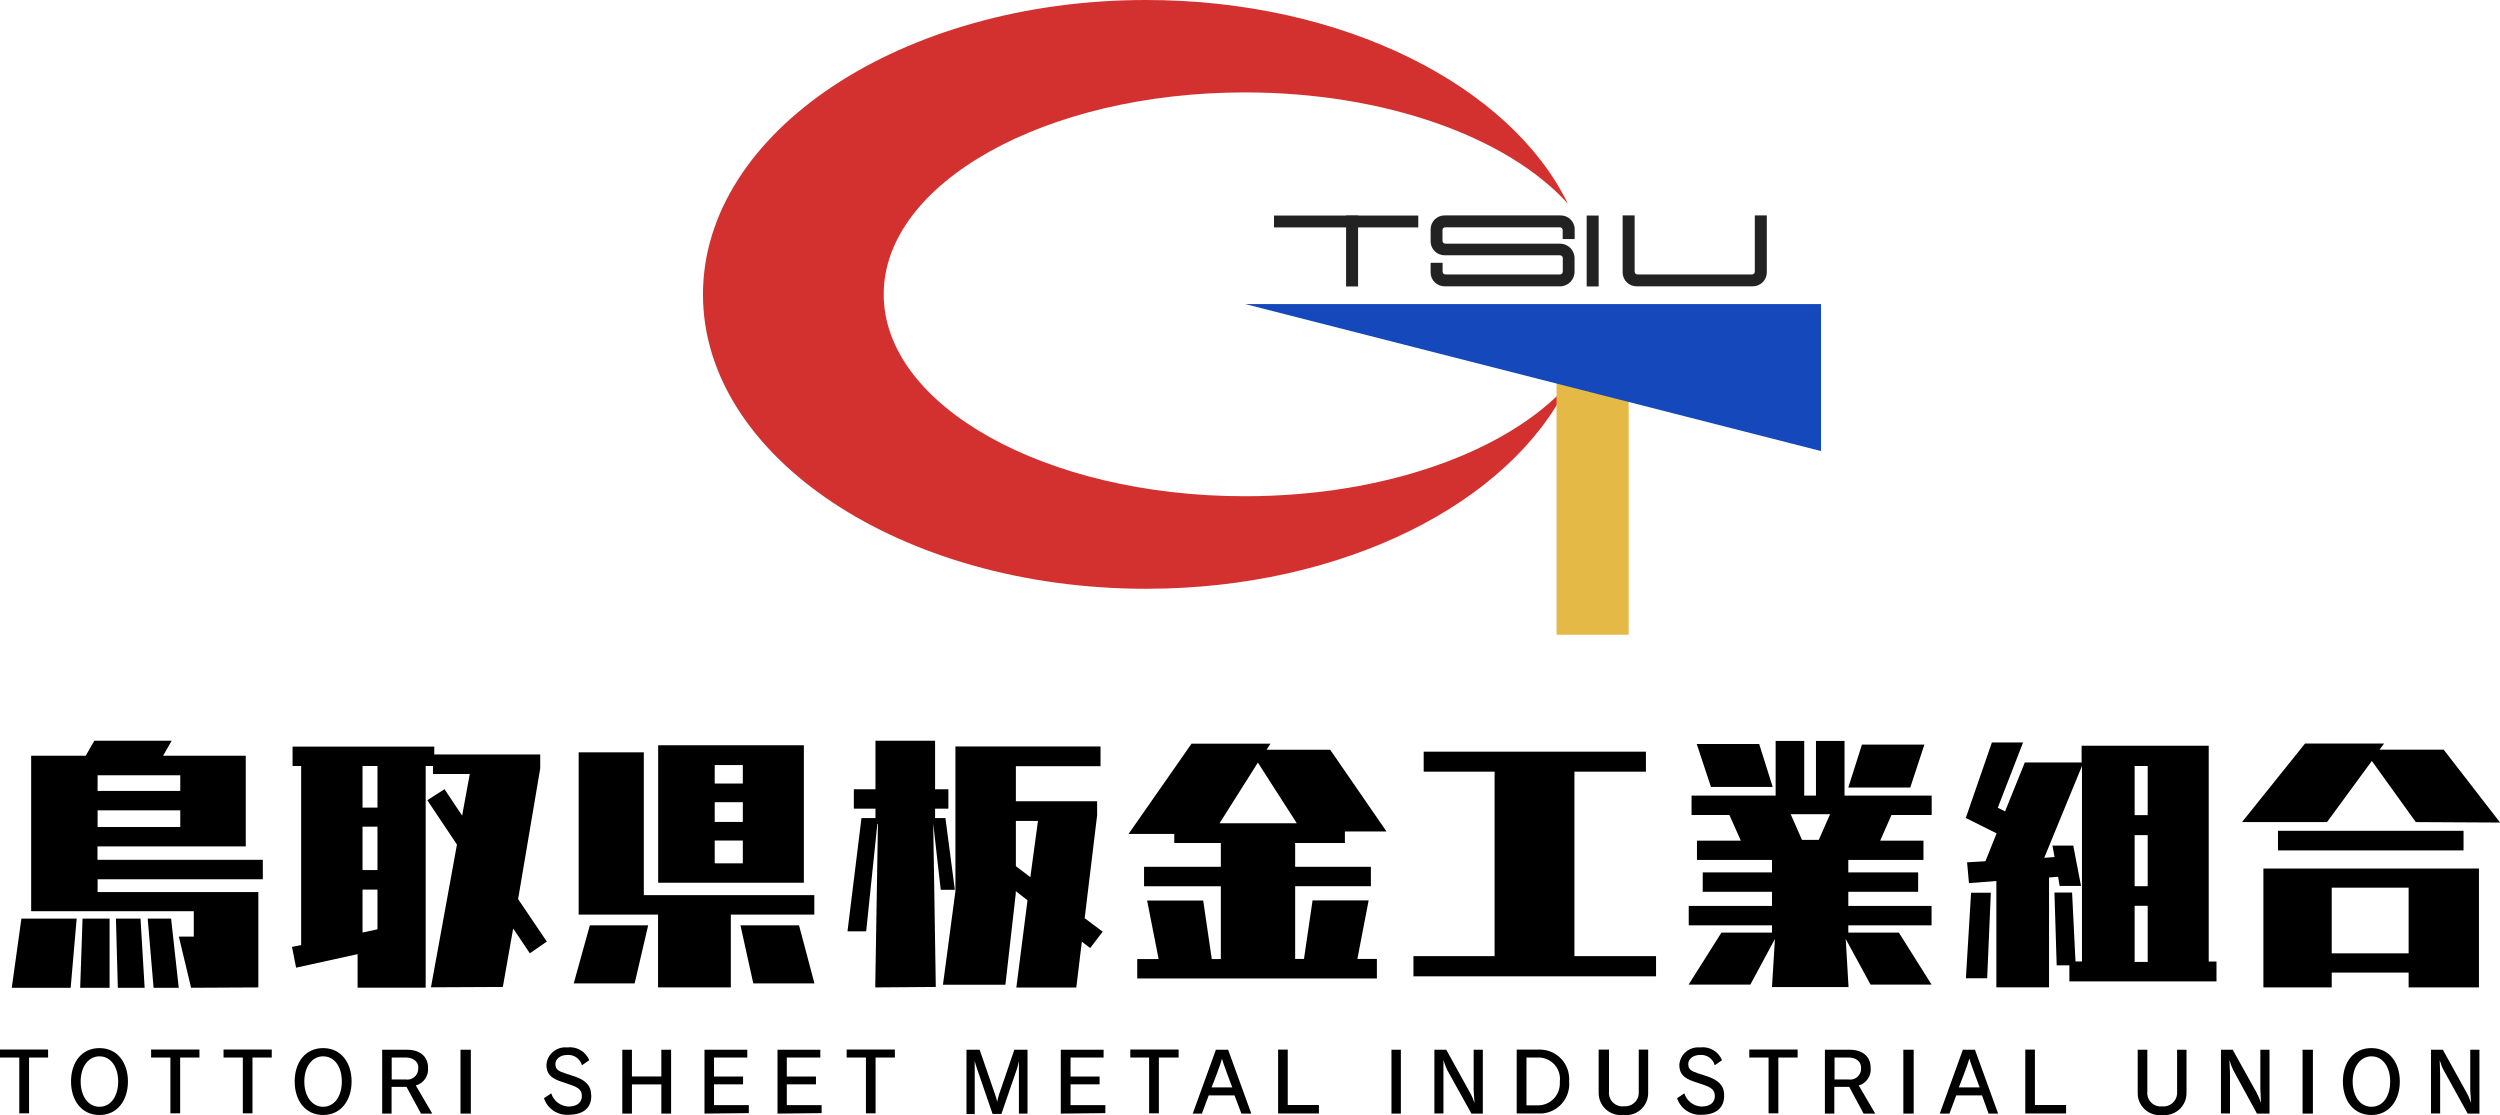
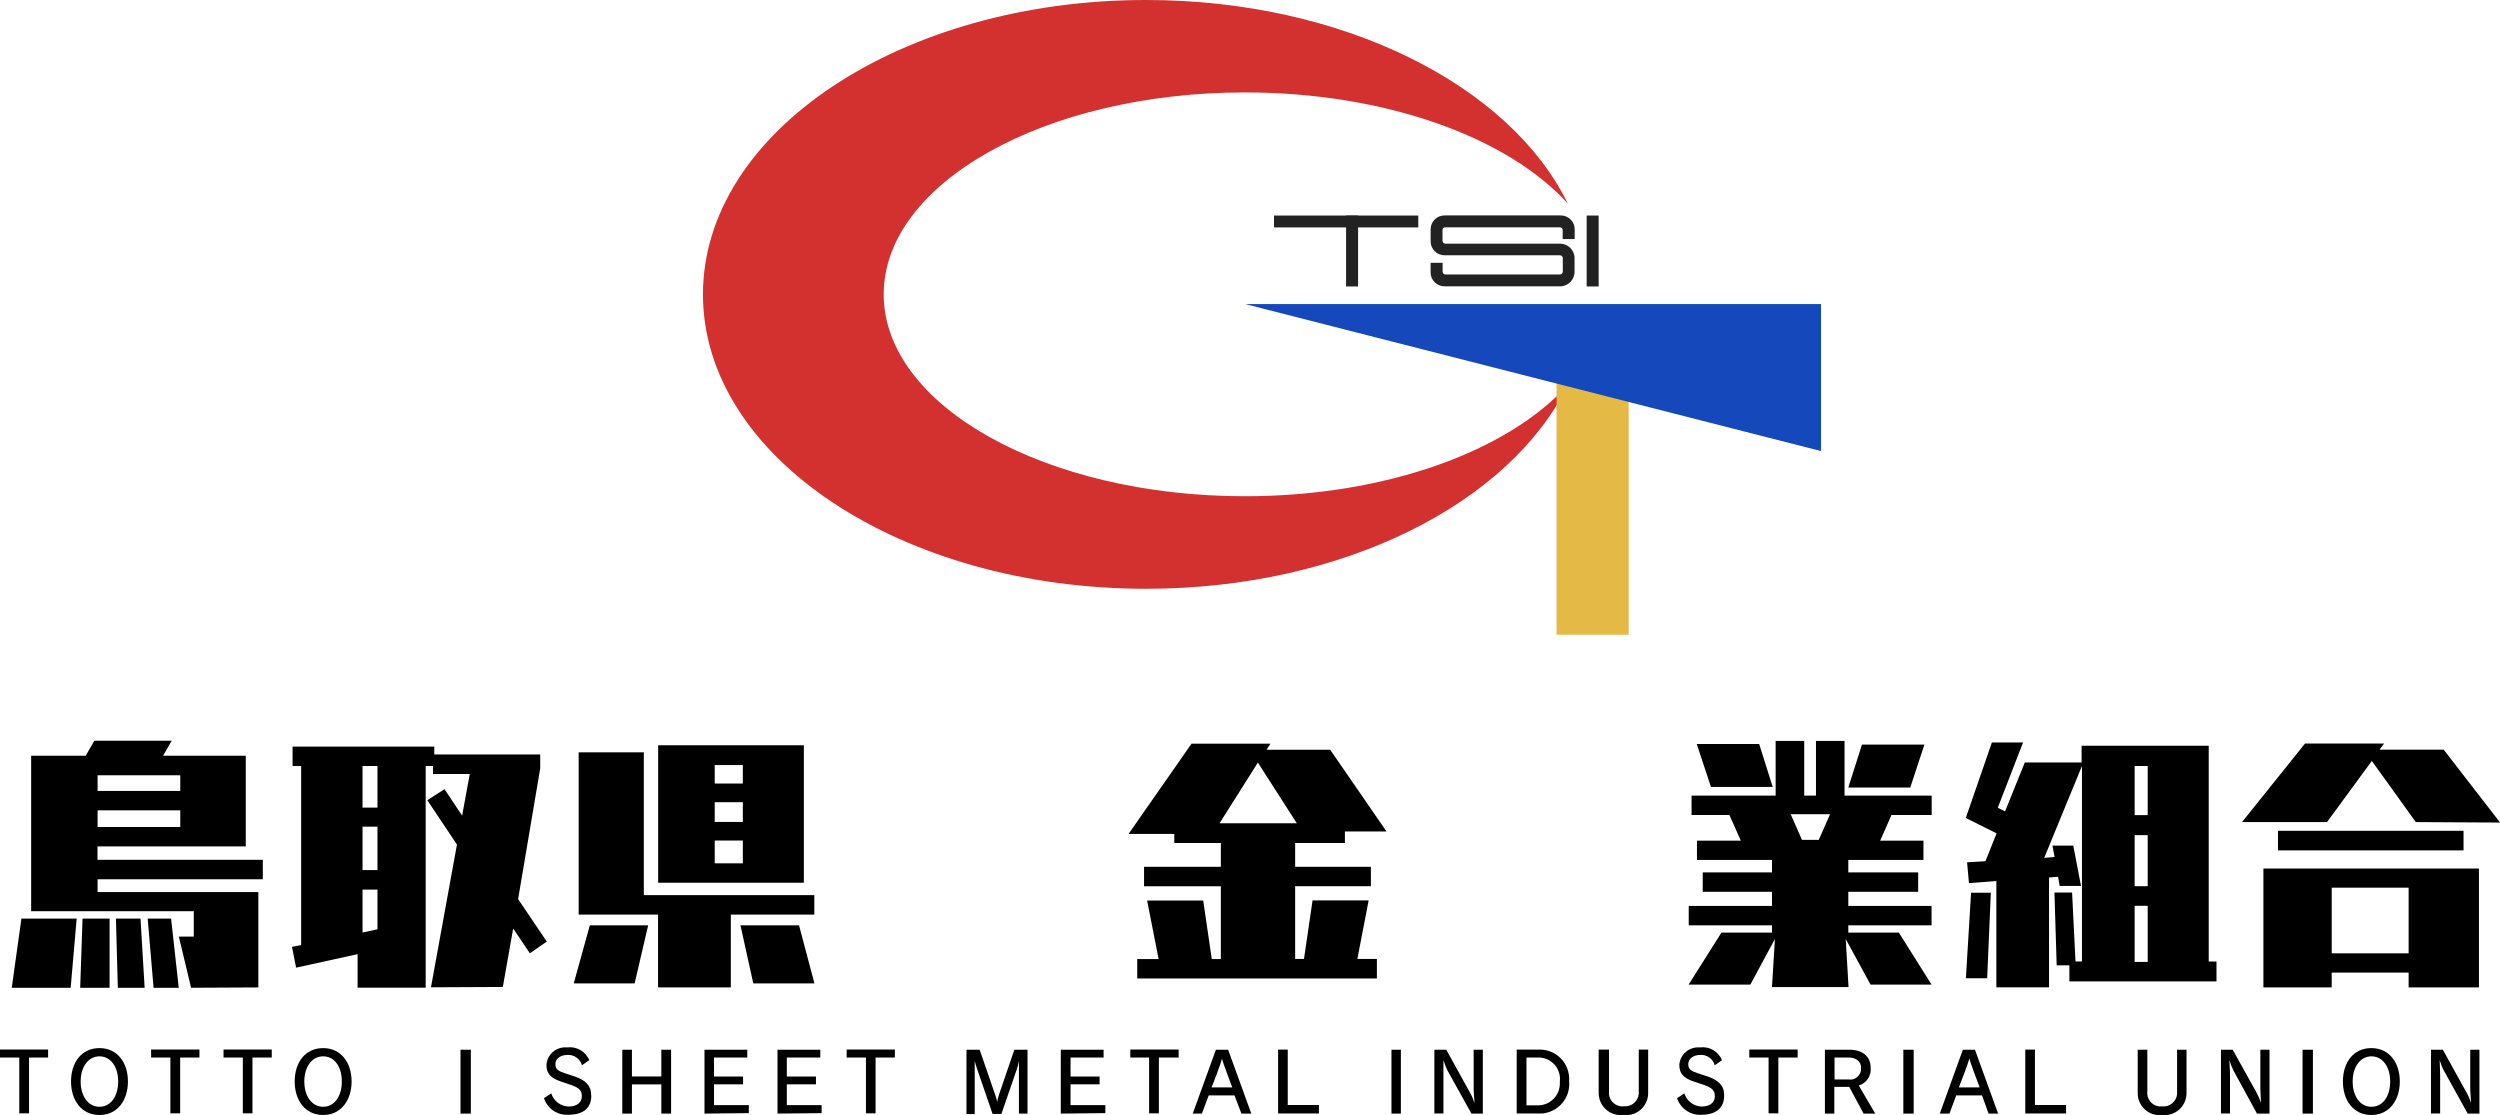
<svg xmlns="http://www.w3.org/2000/svg" id="uuid-c94051ec-c683-4fb1-8106-a9c74d13c454" width="212.6" height="94.84" viewBox="0 0 212.6 94.84">
  <defs>
    <style>.uuid-18b43589-8efd-40fb-8352-40019eaf449c{fill:#e4b946;}.uuid-84f446cd-277e-489f-be5f-e9c0c467ed69{fill:#d2312f;}.uuid-fba6ef35-defd-42f0-87c9-704a021ff3d7{fill:#1448bb;}.uuid-a00e87b0-cd96-406e-979e-4ac04911cf7a{fill:#222;}</style>
  </defs>
  <g id="uuid-12d26be9-4145-4569-b816-f452631d91e4">
    <g>
      <g>
        <path d="M6.01,84l.51-5.88H1.82s-.82,5.88-.82,5.88H6.01Zm15.96-.03v-8.11s-13.67,0-13.67,0v-1.09h14.05s0-1.65,0-1.65H8.29v-1.14h12.61s0-7.71,0-7.71h-7.03s.73-1.28,.73-1.28h-6.58s-.73,1.28-.73,1.28H2.65s0,13.22,0,13.22h13.83v2.16h-1.27s1.04,4.35,1.04,4.35l5.72-.03Zm-12.65,.03v-5.88s-2.3,0-2.3,0l-.2,5.88h2.5Zm6.01-16.74h-7.03v-1.33h7.03v1.33Zm0,3.07h-7.03v-1.42h7.03v1.42Zm-3.03,13.67l-.35-5.88h-2.09s.16,5.88,.16,5.88h2.28Zm2.9,0l-.65-5.88h-1.99s.5,5.88,.5,5.88h2.13Z" />
        <path d="M42.76,83.94l.88-4.98,1.42,2.11,1.44-1-2.44-3.61,1.88-11.11v-1.19s-9.01,0-9.01,0v-.67s-12.05,0-12.05,0v1.65s.73,0,.73,0v15.23s-.78,.15-.78,.15l.35,1.77,5.23-1.15v2.85s5.79,0,5.79,0v-18.85h.62v.68s3.13,0,3.13,0l-.65,3.54-1.5-2.25-1.46,.94,2.52,3.77-2.21,12.14,6.1-.03Zm-10.66-15.26h-1.27v-3.54h1.27v3.54Zm0,5.31h-1.27v-3.69h1.27v3.69Zm0,5.04l-1.27,.27v-3.65h1.27v3.38Z" />
        <path d="M53.97,83.63l1.15-4.94h-4.96s-1.37,4.94-1.37,4.94h5.19Zm15.28-5.86v-1.65s-14.5,0-14.5,0v-12.14s-5.54,0-5.54,0v13.8s6.75,0,6.75,0v6.19s6.19,0,6.19,0v-6.19h7.09Zm-.89-2.7v-11.69s-12.39,0-12.39,0v11.69s12.39,0,12.39,0Zm-5.19-8.44h-2.39v-1.57h2.39v1.57Zm0,3.27h-2.39v-1.68h2.39v1.68Zm0,3.52h-2.39v-1.94h2.39v1.94Zm6.09,10.21l-1.31-4.94h-4.98s1.09,4.94,1.09,4.94h5.2Z" />
-         <path d="M79.58,83.93l-.22-13.91h0l.64,5.65h1.2s-.8-6.1-.8-6.1h-.88v-.8h1.13s0-1.65,0-1.65h-1.13v-4.13s-5.07,0-5.07,0v4.13h-1.84s0,1.65,0,1.65h1.84v.8h-1.19s-1.19,9.63-1.19,9.63h1.59s.95-9.14,.95-9.14h.05l-.23,13.91,5.16-.04Zm11.95,.04l.47-3.89,.71,.54,1.06-1.39-1.53-1.15,1.06-8.75v-1.19s-6.91,0-6.91,0v-2.98h7.2s0-1.68,0-1.68h-12.34s0,12.3,0,12.3l-1.06,7.96h5.31s.88-7.74,.88-7.74v-.22l1,.78-.95,7.42h5.09Zm-3.9-9.37l-1.24-.94v-3.85h1.88s-.65,4.79-.65,4.79Z" />
        <path d="M117.09,83.2v-1.65s-1.66,0-1.66,0l.96-4.98h-4.77s-.73,4.98-.73,4.98h-.75v-6.19h6.44s0-1.65,0-1.65h-6.44v-2.02h4.23s0-.98,0-.98h3.54s-4.79-6.95-4.79-6.95h-5.41s.33-.52,.33-.52h-6.71s-5.36,7.68-5.36,7.68h3.89v.77s3.96,0,3.96,0v2.02h-6.53s0,1.66,0,1.66h6.53v6.19h-.77s-.73-4.98-.73-4.98h-4.77s.98,4.98,.98,4.98h-1.82s0,1.65,0,1.65h20.38Zm-6.81-13.19h-6.57s3.26-5.16,3.26-5.16l3.31,5.16Z" />
-         <path d="M140.83,83.03v-1.72s-6.94,0-6.94,0v-15.69h6.08s0-1.7,0-1.7h-18.9s0,1.7,0,1.7h6.03v15.69h-6.9s0,1.72,0,1.72h20.64Z" />
        <path d="M164.26,83.73l-2.78-4.42h-4.3v-.62h7.08s0-1.65,0-1.65h-7.08v-1.2h5.94s0-1.65,0-1.65h-5.94v-1.06h6.39s0-1.64,0-1.64h-3.68s.96-2.18,.96-2.18h3.42s0-1.65,0-1.65h-7.41v-4.65s-2.43,0-2.43,0v4.65h-1v-4.65s-2.43,0-2.43,0v4.65h-7.15s0,1.65,0,1.65h3.22s.97,2.18,.97,2.18h-3.73s0,1.64,0,1.64h6.38v1.06h-5.89s0,1.65,0,1.65h5.89v1.2h-7.08s0,1.65,0,1.65h7.08v.62h-4.3s-2.79,4.42-2.79,4.42h5.25s2.09-3.88,2.09-3.88l-.25,4.09h6.51s-.24-4.09-.24-4.09l2.11,3.88h5.19Zm-13.51-16.81l-1.15-3.65h-5.31s1.21,3.65,1.21,3.65h5.25Zm3.93,4.5h-1.44s-.96-2.18-.96-2.18h3.35s-.96,2.18-.96,2.18Zm7.77-4.45l1.2-3.65h-5.31s-1.16,3.65-1.16,3.65h5.27Z" />
        <path d="M188.49,83.47v-1.7s-.66,0-.66,0v-18.35s-10.81,0-10.81,0v1.42h-4.83s-1.68,4.16-1.68,4.16l-.62-.31,2.15-5.55h-2.65s-2.22,6.42-2.22,6.42l2.62,1.31-.95,2.37-1.56,.09,.16,1.77,2.33-.18v9.04s4.48,0,4.48,0v-9.34s.77-.06,.77-.06l.13,.78h1.82s-.66-3.43-.66-3.43h-1.77s.18,.97,.18,.97l-.88,.07,3.21-7.81v16.62h-.55l-.29-5.86h-1.5s.19,6.19,.19,6.19h1.08v1.37s12.53,0,12.53,0Zm-19.5-.28l.31-7.27h-1.68s-.44,7.27-.44,7.27h1.81Zm13.65-13.87h-1.11v-4.18h1.11v4.18Zm0,6.04h-1.11v-4.34h1.11v4.34Zm0,6.44h-1.11v-4.77h1.11v4.77Z" />
        <path d="M212.6,69.94l-4.79-6.19h-5.45s.38-.52,.38-.52h-6.72s-5.36,6.68-5.36,6.68h7.23s3.81-5.2,3.81-5.2l3.74,5.2,7.15,.04Zm-1.79,14.03v-10.11s-18.33,0-18.33,0v10.11s5.81,0,5.81,0v-1.26h6.54v1.26s5.98,0,5.98,0Zm-1.31-11.65v-1.67s-15.78,0-15.78,0v1.67s15.78,0,15.78,0Zm-4.67,8.75h-6.54v-5.58h6.54v5.58Z" />
        <path d="M4.09,89.93v-.68s-4.09,0-4.09,0v.68s1.64,0,1.64,0v4.75s.83,0,.83,0v-4.75h1.62Z" />
        <path d="M10.88,91.97c0-1.58-.88-2.84-2.42-2.84s-2.42,1.24-2.42,2.84c0,1.6,.89,2.85,2.42,2.85,1.54,0,2.42-1.27,2.42-2.85Zm-.83,0c0,1.27-.64,2.15-1.59,2.15s-1.6-.89-1.6-2.15,.66-2.14,1.6-2.14,1.59,.88,1.59,2.14Z" />
        <path d="M16.96,89.93v-.68s-4.11,0-4.11,0v.68s1.64,0,1.64,0v4.75s.83,0,.83,0v-4.75h1.64Z" />
        <path d="M23.11,89.93v-.68s-4.1,0-4.1,0v.68s1.64,0,1.64,0v4.75s.82,0,.82,0v-4.75h1.64Z" />
        <path d="M29.9,91.97c0-1.58-.88-2.84-2.42-2.84s-2.42,1.24-2.42,2.84c0,1.6,.89,2.85,2.42,2.85s2.42-1.27,2.42-2.85Zm-.83,0c0,1.27-.64,2.15-1.59,2.15s-1.6-.89-1.6-2.15c0-1.26,.66-2.14,1.6-2.14,.96,0,1.59,.88,1.59,2.14Z" />
-         <path d="M36.76,94.7l-1.4-2.39c.67-.18,1.11-.83,1.04-1.52,0-.98-.74-1.52-1.77-1.52h-2.13s0,5.43,0,5.43h.8s0-2.27,0-2.27h1.27s1.23,2.27,1.23,2.27h.97Zm-1.2-3.88c0,.06,0,.13,0,.19-.07,.51-.55,.87-1.06,.79h-1.19v-1.87h1.19c.58,0,1.08,.3,1.08,.88Z" />
        <path d="M40.04,94.7v-5.43s-.88,0-.88,0v5.43s.88,0,.88,0Z" />
        <path d="M50.27,93.12c0-.83-.51-1.27-1.4-1.58l-.83-.27c-.58-.19-.81-.35-.81-.78,0-.42,.39-.78,1.04-.78,.56-.03,1.07,.34,1.22,.88l.62-.43c-.3-.74-1.07-1.19-1.87-1.09-.02,0-.04,0-.07,0-.88-.06-1.65,.61-1.7,1.49,0,.74,.36,1.12,1.25,1.42l.8,.27c.66,.23,.96,.43,.96,.97,0,.54-.42,.88-1.14,.88-.67-.03-1.26-.47-1.46-1.12l-.62,.41c.29,.89,1.15,1.47,2.08,1.41,1.29,0,1.99-.61,1.94-1.7Z" />
        <path d="M57.07,94.7v-5.43s-.83,0-.83,0v2.27h-2.5v-2.27s-.82,0-.82,0v5.43s.82,0,.82,0v-2.48h2.5v2.48s.83,0,.83,0Z" />
        <path d="M63.68,94.66v-.68s-2.96,0-2.96,0v-1.77h2.47s0-.66,0-.66h-2.47v-1.62h2.83s0-.66,0-.66h-3.64s0,5.43,0,5.43l3.76-.04Z" />
        <path d="M69.87,94.66v-.68s-2.96,0-2.96,0v-1.77h2.48s0-.66,0-.66h-2.48v-1.62h2.85s0-.66,0-.66h-3.64s0,5.43,0,5.43l3.74-.04Z" />
        <path d="M76.1,89.93v-.68s-4.1,0-4.1,0v.68s1.64,0,1.64,0v4.75s.82,0,.82,0v-4.75h1.64Z" />
        <path d="M87.38,94.7v-5.43s-1.12,0-1.12,0l-1.3,3.8c-.07,.21-.12,.42-.16,.63h0c-.04-.21-.1-.42-.18-.63l-1.31-3.8h-1.12s0,5.47,0,5.47h.7s0-3.02,0-3.02v-1.5h0c.06,.24,.13,.47,.21,.7l1.31,3.81h.75s1.32-3.83,1.32-3.83c.07-.22,.13-.45,.17-.68h0v1.48s0,3,0,3h.73Z" />
        <path d="M94,94.66v-.68s-2.96,0-2.96,0v-1.77h2.47s0-.66,0-.66h-2.47v-1.62h2.81s0-.66,0-.66h-3.64s0,5.43,0,5.43l3.78-.04Z" />
        <path d="M100.23,89.93v-.68s-4.11,0-4.11,0v.68s1.6,0,1.6,0v4.75s.83,0,.83,0v-4.75h1.67Z" />
        <path d="M106.41,94.7l-1.97-5.43h-1.04s-1.97,5.43-1.97,5.43h.78s.58-1.55,.58-1.55h2.19s.59,1.55,.59,1.55h.85Zm-1.61-2.23h-1.77c.11-.24,.88-2.24,.88-2.45h0c.04,.21,.79,2.22,.88,2.45Z" />
        <path d="M112.16,94.7v-.73s-2.65,0-2.65,0v-4.71s-.82,0-.82,0v5.43s3.48,0,3.48,0Z" />
        <path d="M119.13,94.7v-5.43s-.8,0-.8,0v5.43s.8,0,.8,0Z" />
        <path d="M126.1,94.7v-5.43s-.78,0-.78,0v3.34c0,.31,.07,.96,.07,1.19h0c-.1-.31-.22-.6-.38-.88l-2.02-3.65h-1.01s0,5.42,0,5.42h.77s0-3.25,0-3.25v-1.29h0c.09,.3,.2,.6,.34,.88l2.04,3.67h.97Z" />
        <path d="M131.15,94.69c1.38-.12,2.41-1.33,2.29-2.72,0-.11,.01-.23,0-.34-.07-1.38-1.24-2.44-2.62-2.37h-1.84s0,5.43,0,5.43h1.88c.09,0,.18,0,.28,0Zm-.12-4.75c1.01,.11,1.73,1.01,1.62,2.02,0,.07,0,.14,0,.2-.01,1.03-.85,1.85-1.88,1.84h-.96v-4.07h.88c.11,0,.21,0,.32,0Z" />
        <path d="M138.33,94.83c1.03-.02,1.85-.88,1.83-1.91v-3.66s-.8,0-.8,0v3.54c0,.08,0,.16,0,.23-.06,.64-.63,1.11-1.28,1.05-.08,0-.17,0-.25,0-.63-.08-1.08-.65-1-1.28v-3.54s-.88,0-.88,0v3.66c0,.1,0,.19,.02,.29,.14,1.02,1.08,1.74,2.1,1.6,.09,.01,.18,.02,.27,.01Z" />
        <path d="M146.62,93.12c0-.83-.52-1.27-1.41-1.58l-.83-.27c-.58-.19-.81-.35-.81-.78s.39-.78,1.04-.78c.56-.03,1.07,.34,1.21,.88l.62-.43c-.3-.74-1.06-1.19-1.86-1.09-.02,0-.03,0-.05,0-.89-.06-1.66,.6-1.72,1.49,0,.74,.36,1.12,1.25,1.42l.81,.27c.65,.23,.96,.43,.96,.97,0,.54-.42,.88-1.14,.88-.67-.03-1.25-.47-1.45-1.12l-.62,.41c.29,.89,1.15,1.47,2.08,1.41,1.25,0,1.96-.61,1.92-1.7Z" />
        <path d="M152.87,89.93v-.68s-4.11,0-4.11,0v.68s1.64,0,1.64,0v4.75s.83,0,.83,0v-4.75h1.64Z" />
        <path d="M159.47,94.7l-1.4-2.39c.66-.19,1.09-.84,1.01-1.52,0-.98-.74-1.52-1.77-1.52h-2.12s0,5.43,0,5.43h.8s0-2.27,0-2.27h1.27s1.22,2.27,1.22,2.27h.99Zm-1.21-3.88c0,.06,0,.13,0,.19-.07,.51-.55,.87-1.06,.79h-1.19v-1.87h1.19c.59,0,1.07,.3,1.07,.88Z" />
        <path d="M162.74,94.7v-5.43s-.88,0-.88,0v5.43s.88,0,.88,0Z" />
        <path d="M169.92,94.7l-1.97-5.43h-1.03s-1.96,5.43-1.96,5.43h.82s.58-1.55,.58-1.55h2.19s.56,1.55,.56,1.55h.81Zm-2.45-4.68c.04,.21,.79,2.22,.88,2.45h-1.77c.1-.24,.88-2.24,.88-2.45h0Z" />
        <path d="M175.7,94.7v-.73s-2.65,0-2.65,0v-4.71s-.82,0-.82,0v5.43s3.48,0,3.48,0Z" />
        <path d="M184.11,94.83c1.03-.02,1.85-.87,1.83-1.9v-3.66s-.8,0-.8,0v3.54c0,.08,0,.16,0,.23-.06,.64-.63,1.11-1.28,1.05-.08,0-.17,0-.25,0-.63-.08-1.08-.65-1-1.28v-3.54s-.82,0-.82,0v3.66c0,.08,0,.17,.01,.25,.12,1.02,1.04,1.76,2.07,1.64,.08,0,.16,.01,.24,.01Z" />
        <path d="M193,94.7v-5.43s-.78,0-.78,0v3.34c0,.31,.06,.96,.06,1.19h0c-.1-.31-.23-.6-.38-.88l-2.03-3.65h-1s0,5.42,0,5.42h.77s0-3.25,0-3.25c0-.49-.05-.96-.05-1.29h0c.09,.3,.2,.6,.34,.88l2,3.67h1.07Z" />
        <path d="M196.69,94.7v-5.43s-.88,0-.88,0v5.43s.88,0,.88,0Z" />
        <path d="M204.08,91.97c0-1.58-.88-2.84-2.42-2.84s-2.42,1.24-2.42,2.84,.89,2.85,2.42,2.85c1.53,0,2.42-1.27,2.42-2.85Zm-.82,0c0,1.27-.63,2.15-1.59,2.15s-1.6-.89-1.6-2.15c0-1.26,.66-2.14,1.6-2.14s1.59,.88,1.59,2.14Z" />
        <path d="M210.85,94.7v-5.43s-.78,0-.78,0v3.34c0,.31,.07,.96,.07,1.19h0c-.1-.31-.22-.6-.38-.88l-2.02-3.65h-1.01s0,5.42,0,5.42h.78s0-3.25,0-3.25c0-.49-.04-.96-.04-1.29h0c.09,.31,.2,.6,.35,.88l2.03,3.67h1.01Z" />
      </g>
      <g>
        <path class="uuid-84f446cd-277e-489f-be5f-e9c0c467ed69" d="M133.33,32.73c-4.9,10.05-19.1,17.34-35.87,17.34-20.8,0-37.68-11.21-37.68-25.03S76.66,0,97.46,0c16.77,0,30.97,7.27,35.87,17.32-5.06-5.61-15.46-9.46-27.46-9.46-16.97,0-30.72,7.7-30.72,17.17,0,9.47,13.75,17.17,30.72,17.17,12.01,0,22.4-3.86,27.46-9.47Z" />
        <rect class="uuid-18b43589-8efd-40fb-8352-40019eaf449c" x="132.37" y="29.88" width="6.13" height="24.1" />
        <polygon class="uuid-fba6ef35-defd-42f0-87c9-704a021ff3d7" points="105.9 25.86 154.86 25.86 154.86 38.36 105.9 25.86" />
        <rect class="uuid-a00e87b0-cd96-406e-979e-4ac04911cf7a" x="108.34" y="18.33" width="12.27" height="1.01" />
        <rect class="uuid-a00e87b0-cd96-406e-979e-4ac04911cf7a" x="114.47" y="18.33" width="1.02" height="6.03" />
        <rect class="uuid-a00e87b0-cd96-406e-979e-4ac04911cf7a" x="134.93" y="18.33" width="1.02" height="6.03" />
-         <path class="uuid-a00e87b0-cd96-406e-979e-4ac04911cf7a" d="M149.05,24.35c.65,0,1.19-.52,1.2-1.17v-4.86s-1.02,0-1.02,0v4.78c0,.13-.11,.24-.24,.24h-9.74c-.13,0-.24-.11-.24-.24v-4.78s-1.02,0-1.02,0v4.86h0c0,.65,.55,1.18,1.2,1.17h9.86s0,0,0,0Z" />
        <path class="uuid-a00e87b0-cd96-406e-979e-4ac04911cf7a" d="M132.67,24.35c.69,0,1.24-.57,1.23-1.26v-1.13h0c0-.69-.56-1.24-1.24-1.24h-9.74c-.14,0-.25-.11-.25-.25v-.92s0,0,0,0c0-.13,.12-.23,.25-.22h9.73c.13,0,.23,.1,.24,.22v.78s1.02,0,1.02,0v-.83s0,0,0-.01c0-.65-.55-1.18-1.2-1.17h-9.86s0,0-.01,0c-.65,0-1.18,.53-1.18,1.18v1.04h0c0,.65,.55,1.18,1.2,1.17h9.8c.13,0,.24,.11,.24,.24v1.15c0,.13-.11,.24-.24,.24h-9.73s0,0,0,0c-.13,0-.24-.09-.25-.22v-.77s-1.02,0-1.02,0v.83h0c0,.65,.55,1.18,1.2,1.17h9.82s0,0,.01,0Z" />
      </g>
    </g>
  </g>
</svg>